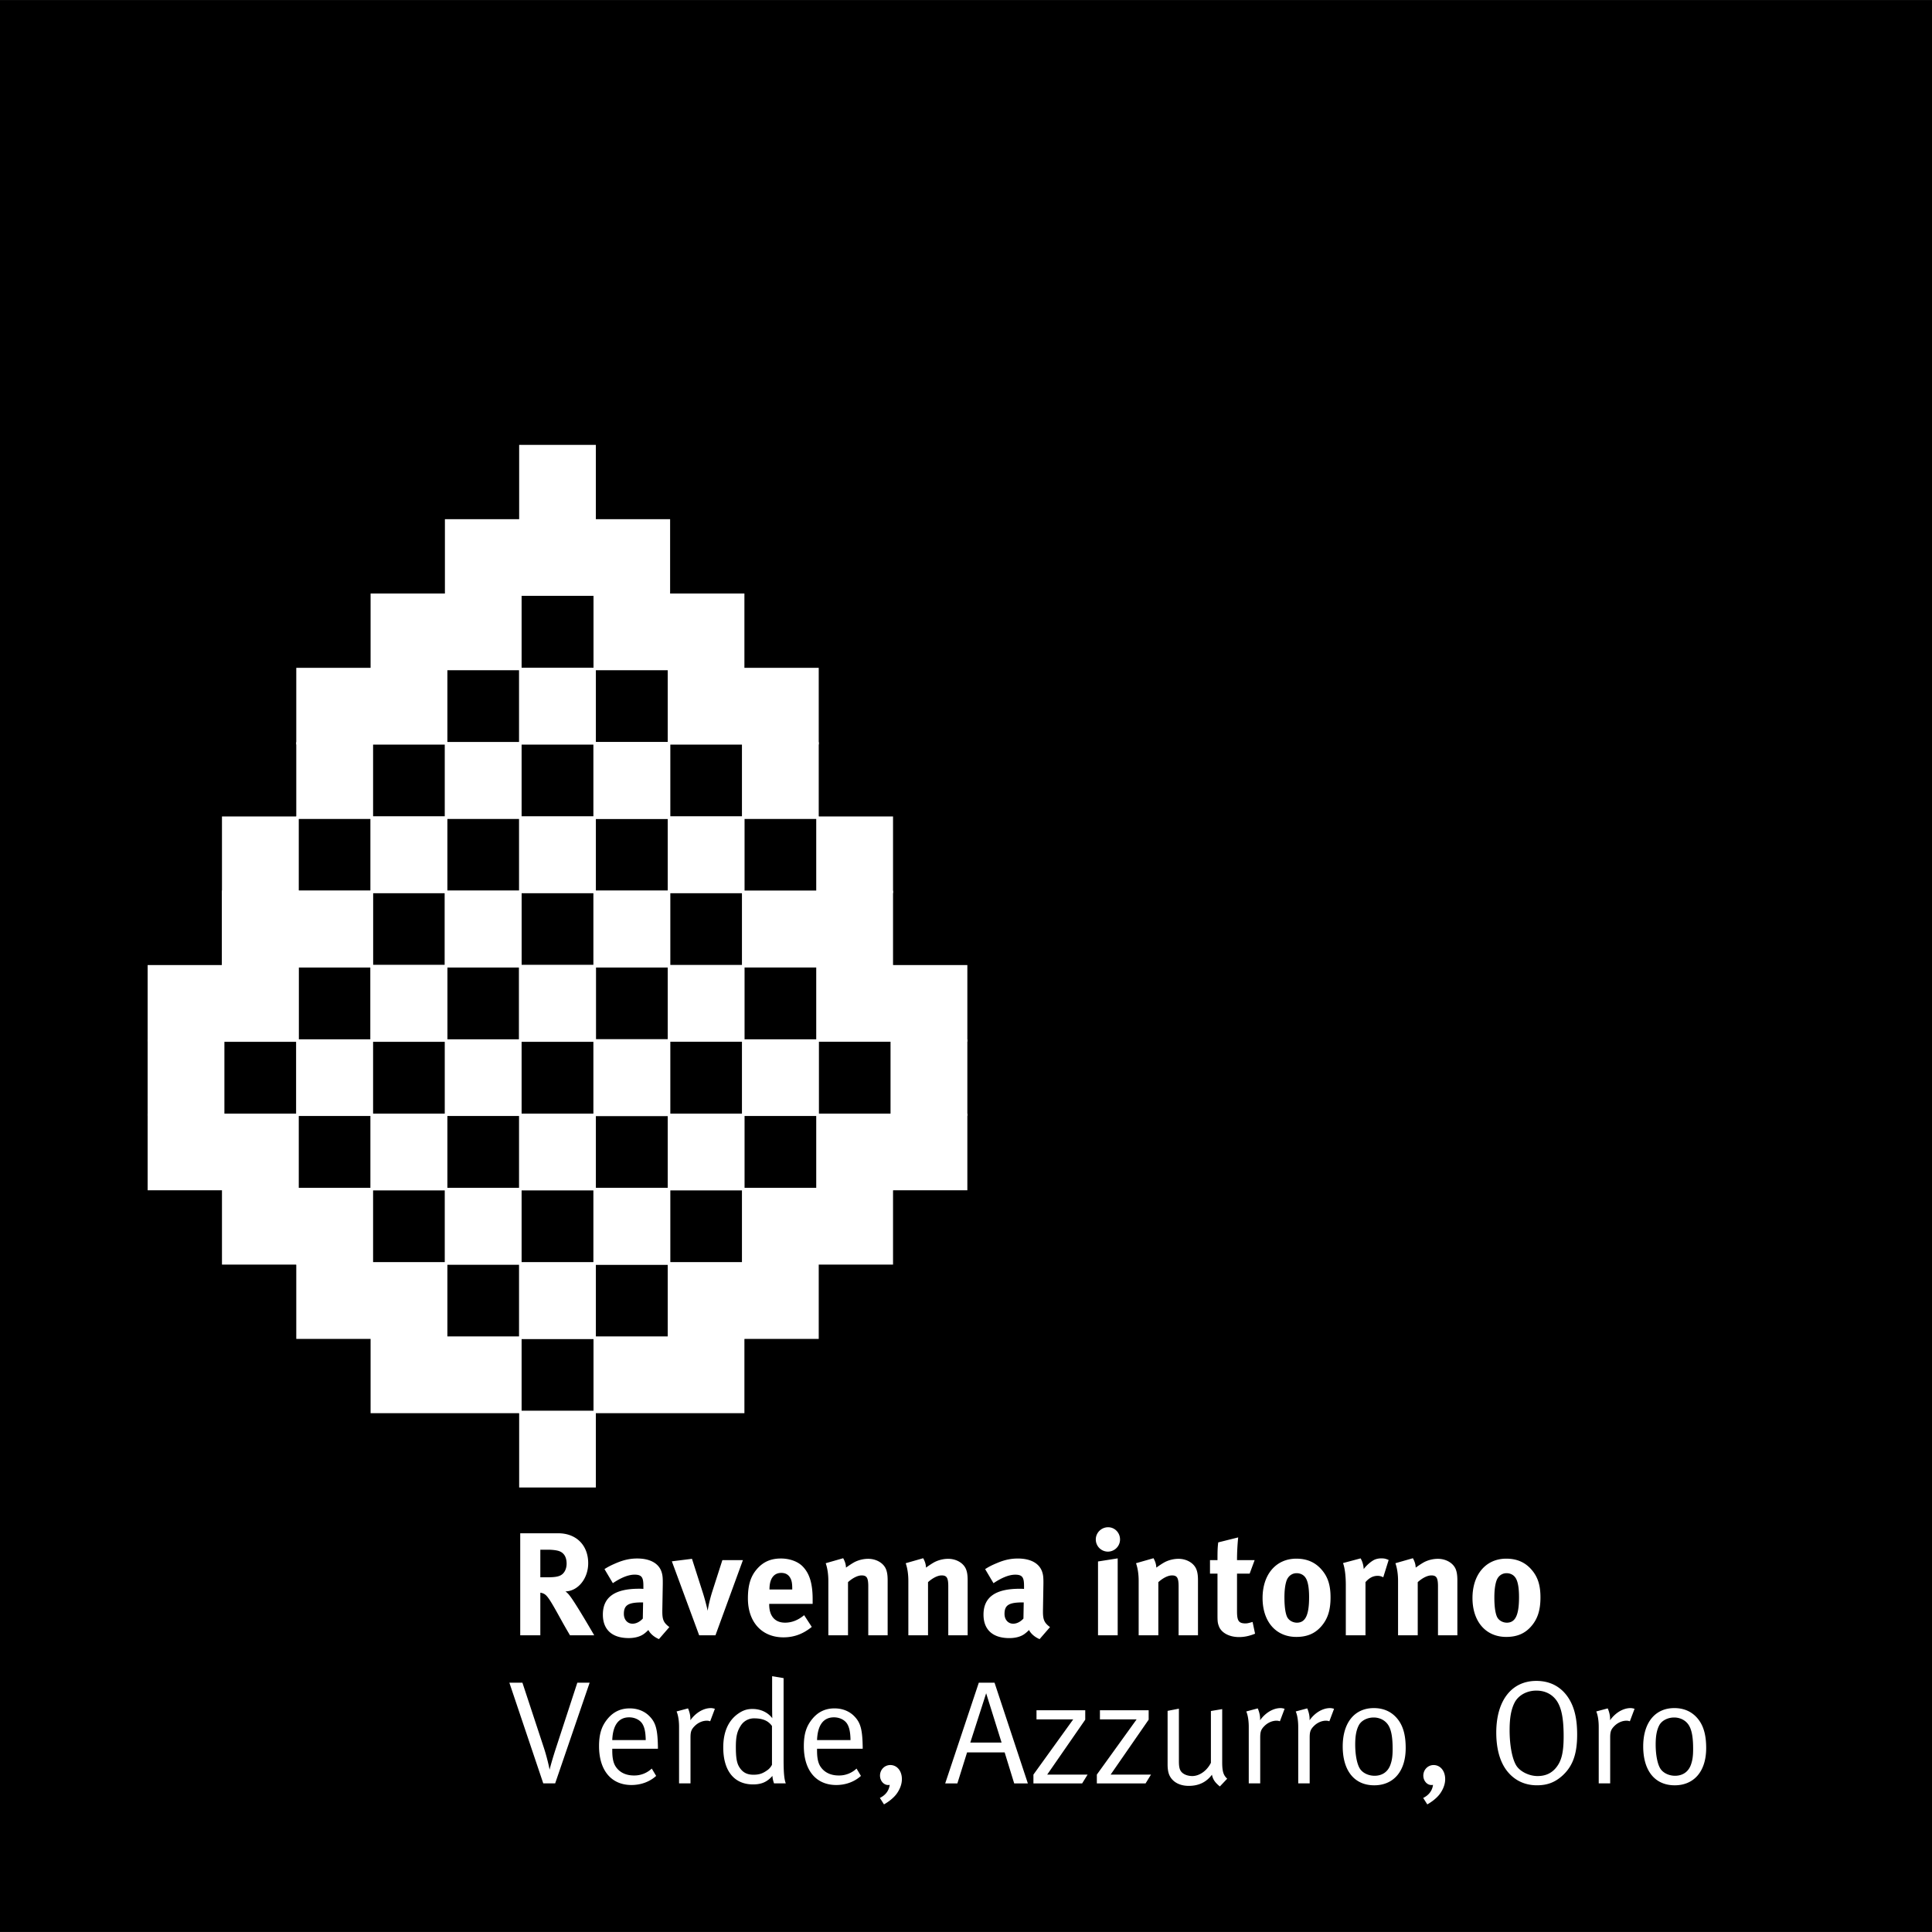
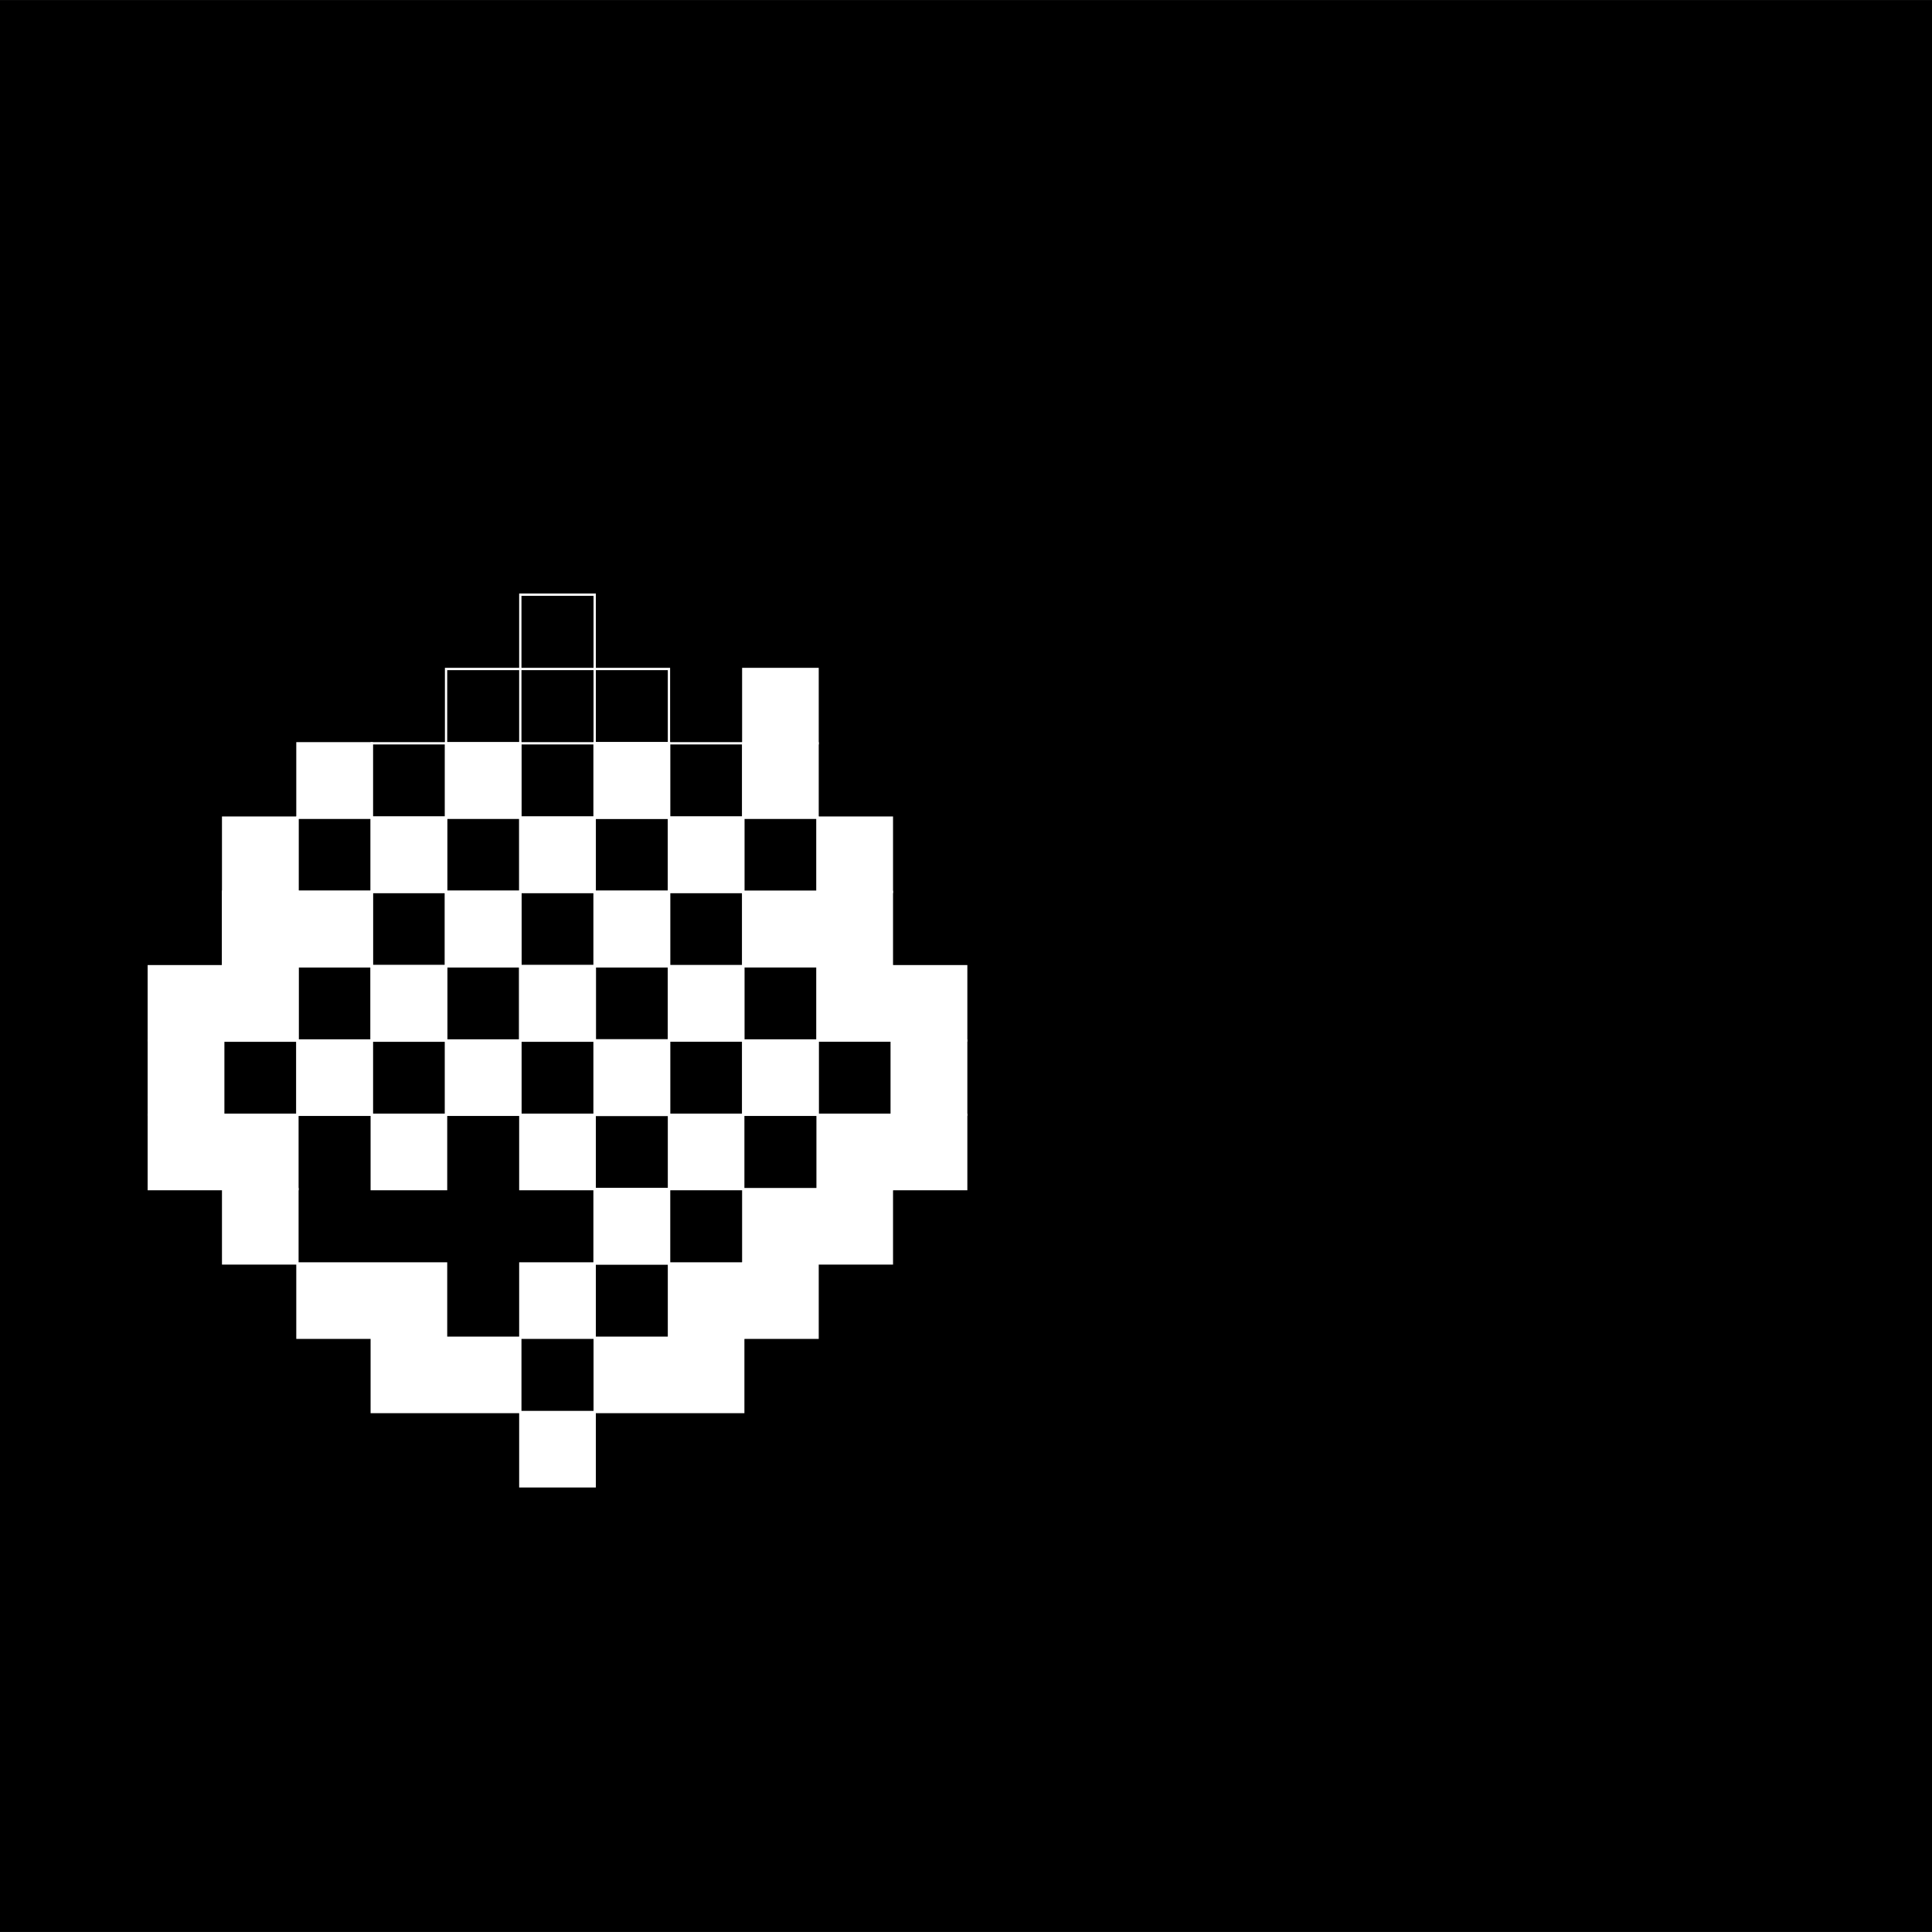
<svg xmlns="http://www.w3.org/2000/svg" width="2500" height="2500" viewBox="0 0 192.756 192.75">
  <g fill-rule="evenodd" clip-rule="evenodd">
    <path d="M192.756 192.75V0H0v192.75h192.756z" />
    <path stroke="#fff" stroke-width=".23" stroke-miterlimit="2.613" d="M59.333 66.741v-7.414h-7.421v7.414h7.421zM51.912 74.155v-7.414h-7.408v7.414h7.408zM66.742 74.155v-7.414h-7.409v7.414h7.409zM44.504 81.57v-7.415h-7.415v7.415h7.415zM59.333 81.57v-7.415h-7.421v7.415h7.421zM74.155 81.57v-7.415h-7.413v7.415h7.413zM37.089 88.981V81.57h-7.414v7.411h7.414zM51.912 88.981V81.57h-7.408v7.411h7.408zM66.742 88.981V81.57h-7.409v7.411h7.409zM81.57 88.981V81.57h-7.415v7.411h7.415zM44.504 96.396v-7.415h-7.415v7.415h7.415zM59.333 96.396v-7.415h-7.421v7.415h7.421zM74.155 96.396v-7.415h-7.413v7.415h7.413zM37.089 103.809v-7.413h-7.414v7.413h7.414zM51.912 103.809v-7.413h-7.408v7.413h7.408zM66.742 103.809v-7.413h-7.409v7.413h7.409zM81.57 103.809v-7.413h-7.415v7.413h7.415zM29.675 111.221v-7.412h-7.414v7.412h7.414zM44.504 111.221v-7.412h-7.415v7.412h7.415zM59.333 111.221v-7.412h-7.421v7.412h7.421zM74.155 111.221v-7.412h-7.413v7.412h7.413zM88.983 111.221v-7.412H81.57v7.412h7.413z" />
-     <path stroke="#fff" stroke-width=".23" stroke-miterlimit="2.613" d="M37.089 118.636v-7.415h-7.414v7.415h7.414zM51.912 118.636v-7.415h-7.408v7.415h7.408zM66.742 118.636v-7.415h-7.409v7.415h7.409zM81.57 118.636v-7.415h-7.415v7.415h7.415zM44.504 126.051v-7.415h-7.415v7.415h7.415zM59.333 126.051v-7.415h-7.421v7.415h7.421zM74.155 126.051v-7.415h-7.413v7.415h7.413zM51.912 133.465v-7.414h-7.408v7.414h7.408zM66.742 133.465v-7.414h-7.409v7.414h7.409zM59.333 140.875v-7.41h-7.421v7.41h7.421z" />
-     <path fill="#fff" stroke="#fff" stroke-width=".23" stroke-miterlimit="2.613" d="M59.333 51.912v-7.414h-7.421v7.414h7.421zM51.912 59.327v-7.415h-7.408v7.415h7.408zM59.333 59.327v-7.415h-7.421v7.415h7.421zM66.742 59.327v-7.415h-7.409v7.415h7.409zM44.504 66.741v-7.414h-7.415v7.414h7.415zM51.912 66.741v-7.414h-7.408v7.414h7.408zM66.742 66.741v-7.414h-7.409v7.414h7.409zM74.155 66.741v-7.414h-7.413v7.414h7.413zM37.089 74.155v-7.414h-7.414v7.414h7.414zM44.504 74.155v-7.414h-7.415v7.414h7.415zM59.333 74.155v-7.414h-7.421v7.414h7.421zM74.155 74.155v-7.414h-7.413v7.414h7.413z" />
    <path fill="#fff" stroke="#fff" stroke-width=".23" stroke-miterlimit="2.613" d="M81.57 74.155v-7.414h-7.415v7.414h7.415zM37.089 81.57v-7.415h-7.414v7.415h7.414zM51.912 81.57v-7.415h-7.408v7.415h7.408z" />
    <path fill="#fff" stroke="#fff" stroke-width=".261" stroke-miterlimit="2.613" d="M66.742 81.57v-7.415h-7.409v7.415h7.409z" />
    <path fill="#fff" stroke="#fff" stroke-width=".23" stroke-miterlimit="2.613" d="M81.57 81.57v-7.415h-7.415v7.415h7.415zM29.675 88.981V81.57h-7.414v7.411h7.414zM44.504 88.981V81.57h-7.415v7.411h7.415zM59.333 88.981V81.57h-7.421v7.411h7.421zM74.155 88.981V81.57h-7.413v7.411h7.413zM88.983 88.981V81.57H81.57v7.411h7.413z" />
    <path fill="#fff" stroke="#fff" stroke-width=".261" stroke-miterlimit="2.613" d="M29.675 96.396v-7.415h-7.414v7.415h7.414z" />
    <path fill="#fff" stroke="#fff" stroke-width=".261" stroke-miterlimit="2.613" d="M37.089 96.396v-7.415h-7.414v7.415h7.414zM51.912 96.396v-7.415h-7.408v7.415h7.408zM66.742 96.396v-7.415h-7.409v7.415h7.409z" />
    <path fill="#fff" stroke="#fff" stroke-width=".23" stroke-miterlimit="2.613" d="M81.57 96.396v-7.415h-7.415v7.415h7.415zM88.983 96.396v-7.415H81.57v7.415h7.413zM22.261 103.809v-7.413h-7.415v7.413h7.415z" />
    <path fill="#fff" stroke="#fff" stroke-width=".261" stroke-miterlimit="2.613" d="M29.675 103.809v-7.413h-7.414v7.413h7.414zM44.504 103.809v-7.413h-7.415v7.413h7.415zM59.333 103.809v-7.413h-7.421v7.413h7.421z" />
    <path fill="#fff" stroke="#fff" stroke-width=".23" stroke-miterlimit="2.613" d="M74.155 103.809v-7.413h-7.413v7.413h7.413zM88.983 103.809v-7.413H81.57v7.413h7.413z" />
    <path fill="#fff" stroke="#fff" stroke-width=".23" stroke-miterlimit="2.613" d="M96.398 103.809v-7.413h-7.415v7.413h7.415zM22.261 111.221v-7.412h-7.415v7.412h7.415zM37.089 111.221v-7.412h-7.414v7.412h7.414zM51.912 111.221v-7.412h-7.408v7.412h7.408z" />
    <path fill="#fff" stroke="#fff" stroke-width=".261" stroke-miterlimit="2.613" d="M66.742 111.221v-7.412h-7.409v7.412h7.409z" />
    <path fill="#fff" stroke="#fff" stroke-width=".23" stroke-miterlimit="2.613" d="M81.57 111.221v-7.412h-7.415v7.412h7.415zM96.398 111.221v-7.412h-7.415v7.412h7.415zM22.261 118.636v-7.415h-7.415v7.415h7.415zM29.675 118.636v-7.415h-7.414v7.415h7.414zM44.504 118.636v-7.415h-7.415v7.415h7.415zM59.333 118.636v-7.415h-7.421v7.415h7.421z" />
    <path fill="#fff" stroke="#fff" stroke-width=".23" stroke-miterlimit="2.613" d="M74.155 118.636v-7.415h-7.413v7.415h7.413zM88.983 118.636v-7.415H81.57v7.415h7.413z" />
    <path fill="#fff" stroke="#fff" stroke-width=".23" stroke-miterlimit="2.613" d="M96.398 118.636v-7.415h-7.415v7.415h7.415zM29.675 126.051v-7.415h-7.414v7.415h7.414z" />
-     <path fill="#fff" stroke="#fff" stroke-width=".23" stroke-miterlimit="2.613" d="M37.089 126.051v-7.415h-7.414v7.415h7.414zM51.912 126.051v-7.415h-7.408v7.415h7.408z" />
    <path fill="#fff" stroke="#fff" stroke-width=".261" stroke-miterlimit="2.613" d="M66.742 126.051v-7.415h-7.409v7.415h7.409z" />
    <path fill="#fff" stroke="#fff" stroke-width=".23" stroke-miterlimit="2.613" d="M81.57 126.051v-7.415h-7.415v7.415h7.415zM88.983 126.051v-7.415H81.57v7.415h7.413zM37.089 133.465v-7.414h-7.414v7.414h7.414zM44.504 133.465v-7.414h-7.415v7.414h7.415zM59.333 133.465v-7.414h-7.421v7.414h7.421zM74.155 133.465v-7.414h-7.413v7.414h7.413z" />
    <path fill="#fff" stroke="#fff" stroke-width=".23" stroke-miterlimit="2.613" d="M81.57 133.465v-7.414h-7.415v7.414h7.415zM44.504 140.875v-7.41h-7.415v7.41h7.415zM51.912 140.875v-7.41h-7.408v7.41h7.408zM66.742 140.875v-7.41h-7.409v7.41h7.409zM74.155 140.875v-7.41h-7.413v7.41h7.413zM59.333 148.289v-7.414h-7.421v7.414h7.421z" />
-     <path d="M53.909 154.611h.733c.498 0 .922.059 1.157.146.484.177.732.616.732 1.245 0 .425-.147.792-.396 1.024-.279.25-.659.338-1.538.338h-.688v-2.753zm-2.006-1.639v10.178h2.006v-4.247c.132.015.22.044.323.088.366.162.673.66 1.684 2.491.396.717.557.995.952 1.668h2.417s-1.86-3.222-2.446-3.953a1.958 1.958 0 0 0-.424-.425c1.259-.029 2.27-1.289 2.27-2.812 0-1.787-1.186-2.987-2.987-2.987h-3.795v-.001zM64.162 159.869l-.029 1.612c-.293.321-.66.513-1.026.513-.498 0-.864-.396-.864-.981 0-.894.469-1.144 1.831-1.144h.088zm-3.853-3.325l.835 1.406c.805-.541 1.538-.85 2.167-.85.718 0 .879.279.879 1.114v.307c-.161-.015-.292-.015-.439-.015-2.387 0-3.603.821-3.603 2.579 0 1.493.908 2.343 2.578 2.343.615 0 1.142-.146 1.508-.41.146-.102.307-.25.454-.396.19.381.601.719 1.055.908l1.04-1.2c-.571-.425-.703-.733-.703-1.539v-.132l.044-2.518c.014-.807-.03-1.042-.132-1.348-.292-.836-1.157-1.305-2.417-1.305-.688 0-1.318.132-2.051.439-.526.221-.819.37-1.215.617zM69.039 155.52l1.083 3.383c.161.498.381 1.319.483 1.802.059-.439.22-1.156.454-1.903l1.011-3.149h2.05l-2.739 7.498h-1.625l-2.725-7.38 2.008-.251zM80.99 162.314c-.864.704-1.772 1.041-2.827 1.041-2.153 0-3.544-1.524-3.544-3.882 0-1.346.278-2.239.938-2.973.615-.688 1.362-1.011 2.358-1.011.864 0 1.684.294 2.167.791.689.703.996 1.713.996 3.281v.454h-4.335v.059c0 1.156.571 1.816 1.582 1.816.674 0 1.304-.25 1.904-.747l.761 1.171zm-1.948-3.732v-.09c0-.557-.059-.848-.234-1.127-.19-.294-.469-.439-.864-.439-.747 0-1.172.585-1.172 1.627v.029h2.27zM84.124 155.461c.176.309.278.63.278.938.292-.204.542-.381.864-.557a3.083 3.083 0 0 1 1.348-.322c.834 0 1.566.439 1.8 1.083.103.279.147.603.147 1.071v5.476h-1.933v-4.876c0-.85-.147-1.098-.66-1.098-.396 0-.908.262-1.362.673v5.301h-1.962v-5.433c0-.646-.088-1.26-.263-1.758l1.743-.498zM92.106 155.461c.175.309.278.63.278.938.292-.204.542-.381.864-.557a3.079 3.079 0 0 1 1.347-.322c.836 0 1.567.439 1.802 1.083.103.279.146.603.146 1.071v5.476H94.61v-4.876c0-.85-.146-1.098-.66-1.098-.395 0-.907.262-1.361.673v5.301h-1.963v-5.433c0-.646-.088-1.26-.264-1.758l1.744-.498zM99.502 155.93c.732-.308 1.361-.439 2.051-.439 1.26 0 2.123.469 2.416 1.305.104.306.146.541.131 1.348l-.043 2.518v.132c0 .806.133 1.114.703 1.539l-1.039 1.2c-.455-.189-.865-.527-1.055-.908a3.656 3.656 0 0 1-.455.396c-.365.265-.893.41-1.508.41-1.67 0-2.578-.85-2.578-2.343 0-1.758 1.215-2.579 3.604-2.579.146 0 .277 0 .439.015v-.307c0-.835-.162-1.114-.879-1.114-.629 0-1.361.309-2.168.85l-.834-1.406c.395-.25.688-.399 1.215-.617zm2.549 3.939c-1.363 0-1.83.25-1.83 1.144 0 .585.365.981.863.981.365 0 .732-.191 1.025-.513l.029-1.612h-.087zM111.512 155.476v7.674h-1.963v-7.365l1.963-.309zm.234-1.89c0 .674-.543 1.217-1.217 1.217a1.211 1.211 0 0 1-1.201-1.217c0-.672.557-1.216 1.23-1.216.661 0 1.188.544 1.188 1.216zM115.084 155.461c.176.309.279.63.279.938.293-.204.541-.381.863-.557a3.08 3.08 0 0 1 1.348-.322c.834 0 1.566.439 1.801 1.083.104.279.148.603.148 1.071v5.476h-1.934v-4.876c0-.85-.146-1.098-.66-1.098-.395 0-.908.262-1.361.673v5.301h-1.963v-5.433c0-.646-.088-1.26-.264-1.758l1.743-.498zM124.678 156.998h-1.26v3.765c0 .952.176 1.202.85 1.202.176 0 .352-.044.703-.148l.248 1.174c-.57.232-1.084.337-1.596.337-.996 0-1.787-.439-2.02-1.1-.119-.321-.133-.47-.133-1.156v-4.073h-.748v-1.347h.748c0-.731 0-1.215.074-1.771l1.99-.497a22.744 22.744 0 0 0-.117 2.269h1.758l-.497 1.345zM129.365 156.955c.352 0 .658.146.848.396.264.337.396.995.396 2.006 0 1.772-.367 2.535-1.215 2.535-.381 0-.82-.206-.998-.616-.16-.381-.248-1.025-.248-1.89 0-.746.074-1.272.205-1.669.163-.469.543-.762 1.012-.762zm-.029-1.45c-2.021 0-3.369 1.566-3.369 3.925 0 2.357 1.332 3.883 3.369 3.883 1.156 0 1.904-.396 2.475-1.041.645-.731.938-1.611.938-2.9 0-1.214-.264-2.035-.865-2.739-.644-.761-1.48-1.128-2.548-1.128zM135.75 155.476c.176.309.279.644.309 1.068.277-.381.746-.789 1.113-.951a1.74 1.74 0 0 1 .643-.117c.293 0 .426.029.732.16l-.541 1.729a1.114 1.114 0 0 0-.57-.146c-.439 0-.836.204-1.201.629v5.301h-1.963v-5.007c0-1.011-.117-1.773-.279-2.198l1.757-.468zM140.963 155.461c.176.309.279.63.279.938.293-.204.543-.381.863-.557a3.082 3.082 0 0 1 1.35-.322c.832 0 1.566.439 1.801 1.083.102.279.146.603.146 1.071v5.476h-1.934v-4.876c0-.85-.146-1.098-.66-1.098-.395 0-.908.262-1.361.673v5.301h-1.963v-5.433c0-.646-.088-1.26-.264-1.758l1.743-.498zM150.309 156.955c.352 0 .658.146.848.396.266.337.396.995.396 2.006 0 1.772-.365 2.535-1.215 2.535-.381 0-.82-.206-.996-.616-.162-.381-.25-1.025-.25-1.89 0-.746.074-1.272.207-1.669.16-.469.541-.762 1.01-.762zm-.03-1.45c-2.021 0-3.369 1.566-3.369 3.925 0 2.357 1.332 3.883 3.369 3.883 1.156 0 1.904-.396 2.475-1.041.645-.731.938-1.611.938-2.9 0-1.214-.264-2.035-.865-2.739-.643-.761-1.479-1.128-2.548-1.128zM50.819 167.879h1.303l2.124 6.444c.293.88.542 1.947.586 2.241.058-.25.263-1.01.614-2.095l2.154-6.591h1.229l-3.441 10.048h-1.186l-3.383-10.047zM62.77 171.336c.557 0 1.069.249 1.318.645.22.352.322.835.337 1.624h-3.34c.06-1.508.645-2.269 1.685-2.269zm.469 5.8c-.732 0-1.406-.265-1.816-.894-.249-.381-.337-.908-.337-1.596v-.177h4.555v-.161c-.029-1.743-.205-2.431-.835-3.076-.498-.513-1.186-.789-1.977-.789-.879 0-1.596.32-2.182 1.01-.615.73-.88 1.522-.88 2.754 0 2.416 1.216 3.881 3.237 3.881.938 0 1.816-.323 2.461-.908l-.439-.733a2.516 2.516 0 0 1-1.787.689zM67.5 170.749l1.143-.306s.278.57.234 1.185c.527-.745 1.303-1.215 2.051-1.215.189 0 .395.073.395.073l-.469 1.244a.98.98 0 0 0-.322-.059c-.439 0-.879.191-1.216.527-.336.337-.425.559-.425 1.157v4.57H67.75v-5.624c0-1.069-.25-1.552-.25-1.552zM77.02 176.067s-.132.306-.439.526c-.469.336-.805.469-1.407.469-.673 0-1.127-.25-1.464-.85-.235-.425-.293-1.054-.293-1.904 0-1.024.117-1.551.469-2.109a1.547 1.547 0 0 1 1.362-.761c.864 0 1.406.247 1.772.761v3.868zm.015-8.833v3.061c0 .529.015 1.129.015 1.129-.439-.585-1.157-.923-1.977-.923-.527 0-.938.131-1.406.454-.996.688-1.508 1.831-1.508 3.383 0 2.329 1.083 3.691 2.973 3.691.85 0 1.406-.25 1.933-.85.016.381.161.747.161.747h1.172c-.161-.425-.219-1.1-.219-2.357v-8.145l-1.144-.19zM83.201 171.336c.558 0 1.07.249 1.319.645.22.352.321.835.336 1.624h-3.339c.058-1.508.645-2.269 1.684-2.269zm.468 5.8c-.732 0-1.405-.265-1.816-.894-.249-.381-.336-.908-.336-1.596v-.177h4.555v-.161c-.029-1.743-.206-2.431-.834-3.076-.498-.513-1.187-.789-1.978-.789-.878 0-1.596.32-2.182 1.01-.616.73-.879 1.522-.879 2.754 0 2.416 1.216 3.881 3.236 3.881.938 0 1.816-.323 2.461-.908l-.439-.733a2.516 2.516 0 0 1-1.788.689zM87.785 179.377c.572-.279.908-.733.982-1.304 0 0-.06.015-.162.015-.439 0-.806-.426-.806-.938 0-.586.454-1.055 1.026-1.055.674 0 1.157.586 1.157 1.406 0 .513-.205 1.04-.557 1.508-.293.382-.776.761-1.23 1.011l-.41-.643zM96.806 173.854l1.583-4.92 1.539 4.92h-3.122zm.85-5.975l-3.353 10.048h1.215l.967-3.091h3.75l.951 3.091h1.363l-3.324-10.048h-1.569zM103.412 170.632h4.863v.937l-3.795 5.479h4.03l-.543.879h-4.862v-.879l3.969-5.507h-3.662v-.909zM109.74 170.632h4.862v.937l-3.793 5.479h4.027l-.541.879h-4.863v-.879l3.968-5.507h-3.66v-.909zM116.49 170.69l1.129-.219v5.243c0 .688.102.996.439 1.229.234.162.57.25.893.25.719 0 1.465-.527 1.861-1.319v-5.17l1.127-.189v5.316c0 .922.131 1.289.498 1.627l-.732.774c-.484-.396-.689-.688-.791-1.171-.557.746-1.318 1.112-2.314 1.112-.922 0-1.611-.396-1.918-1.039-.133-.279-.191-.66-.191-1.083v-5.361h-.001zM124.34 170.749l1.143-.306s.279.57.234 1.185c.527-.745 1.305-1.215 2.051-1.215.191 0 .396.073.396.073l-.469 1.244a.985.985 0 0 0-.322-.059c-.439 0-.879.191-1.217.527-.336.337-.424.559-.424 1.157v4.57h-1.143v-5.624c.001-1.069-.249-1.552-.249-1.552zM129.275 170.749l1.145-.306s.277.57.234 1.185c.525-.745 1.303-1.215 2.049-1.215.191 0 .396.073.396.073l-.469 1.244a.985.985 0 0 0-.322-.059c-.439 0-.879.191-1.215.527-.338.337-.426.559-.426 1.157v4.57h-1.143v-5.624c.001-1.069-.249-1.552-.249-1.552zM138.607 172.288c.234.483.336 1.171.336 2.196 0 .719-.059 1.129-.221 1.583-.248.701-.818 1.098-1.58 1.098-.631 0-1.217-.294-1.48-.733-.277-.454-.453-1.36-.453-2.388 0-.862.117-1.45.352-1.903.248-.483.848-.789 1.494-.789.599 0 1.244.291 1.552.936zm-4.644 1.948c0 2.401 1.143 3.881 3.148 3.881 1.832 0 3.135-1.29 3.135-3.721 0-1.186-.219-2.05-.674-2.711-.496-.716-1.289-1.272-2.504-1.272-1.918 0-3.105 1.45-3.105 3.823zM142.4 180.021c.453-.25.938-.629 1.229-1.011.352-.468.557-.995.557-1.508 0-.82-.482-1.406-1.156-1.406-.57 0-1.025.469-1.025 1.055 0 .512.367.938.805.938.104 0 .162-.015.162-.015-.072.57-.41 1.024-.98 1.304l.408.643zM155.521 170.047c.338.702.484 1.713.484 3.193 0 1.654-.234 2.46-.732 3.089-.455.571-1.055.865-1.875.865s-1.758-.44-2.139-1.083c-.395-.676-.645-1.994-.645-3.502 0-1.244.162-2.108.512-2.769.383-.717 1.217-1.171 2.154-1.171 1.158.001 1.892.63 2.241 1.378zm-6.238 2.811c0 1.713.41 3.075 1.201 3.983.674.777 1.625 1.275 2.855 1.275 1.039 0 1.801-.294 2.549-.967 1.025-.938 1.465-2.154 1.465-4.087 0-1.61-.279-2.783-.908-3.721-.484-.717-1.422-1.64-3.164-1.64-2.474.002-3.998 1.965-3.998 5.157zM159.258 170.749l1.143-.306s.277.57.234 1.185c.525-.745 1.303-1.215 2.049-1.215.191 0 .396.073.396.073l-.469 1.244a.985.985 0 0 0-.322-.059c-.439 0-.879.191-1.217.527-.336.337-.424.559-.424 1.157v4.57h-1.143v-5.624c.001-1.069-.247-1.552-.247-1.552zM168.586 172.288c.234.483.338 1.171.338 2.196 0 .719-.061 1.129-.221 1.583-.248.701-.82 1.098-1.582 1.098-.629 0-1.215-.294-1.479-.733-.277-.454-.455-1.36-.455-2.388 0-.862.117-1.45.352-1.903.25-.483.85-.789 1.494-.789.602 0 1.246.291 1.553.936zm-4.643 1.948c0 2.401 1.143 3.881 3.148 3.881 1.832 0 3.135-1.29 3.135-3.721 0-1.186-.221-2.05-.674-2.711-.498-.716-1.289-1.272-2.504-1.272-1.917 0-3.105 1.45-3.105 3.823z" fill="#fff" />
  </g>
</svg>